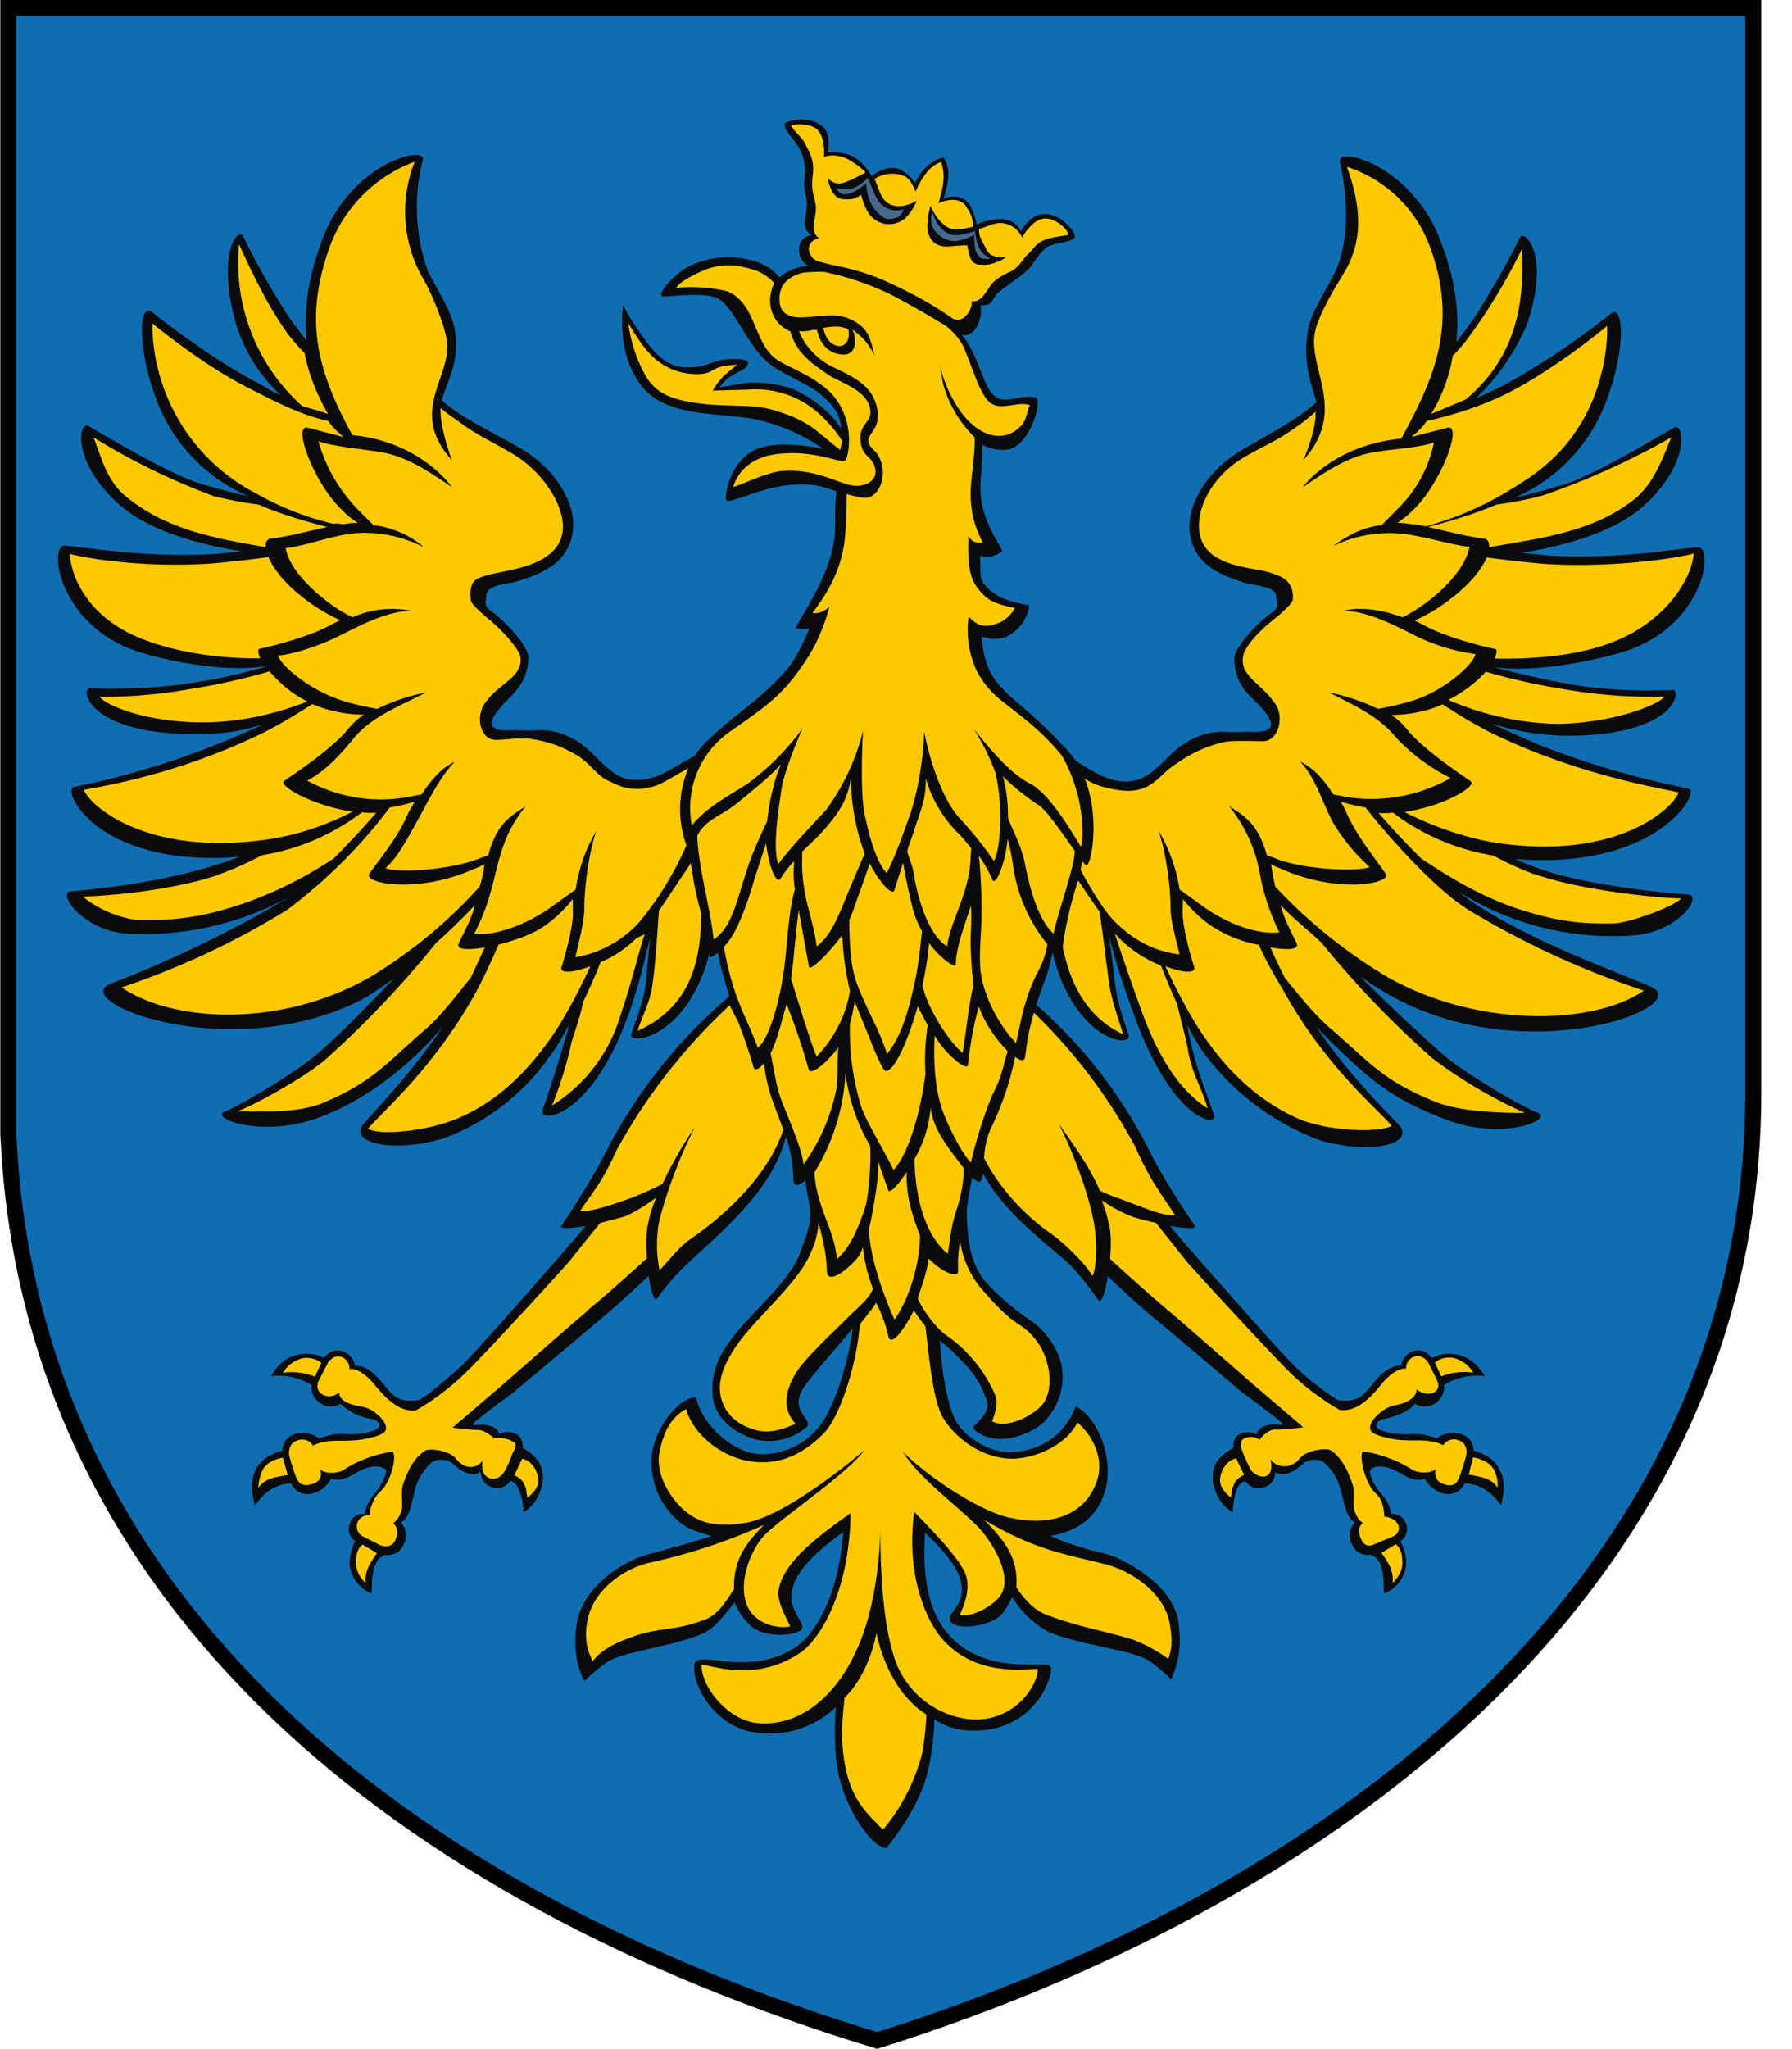
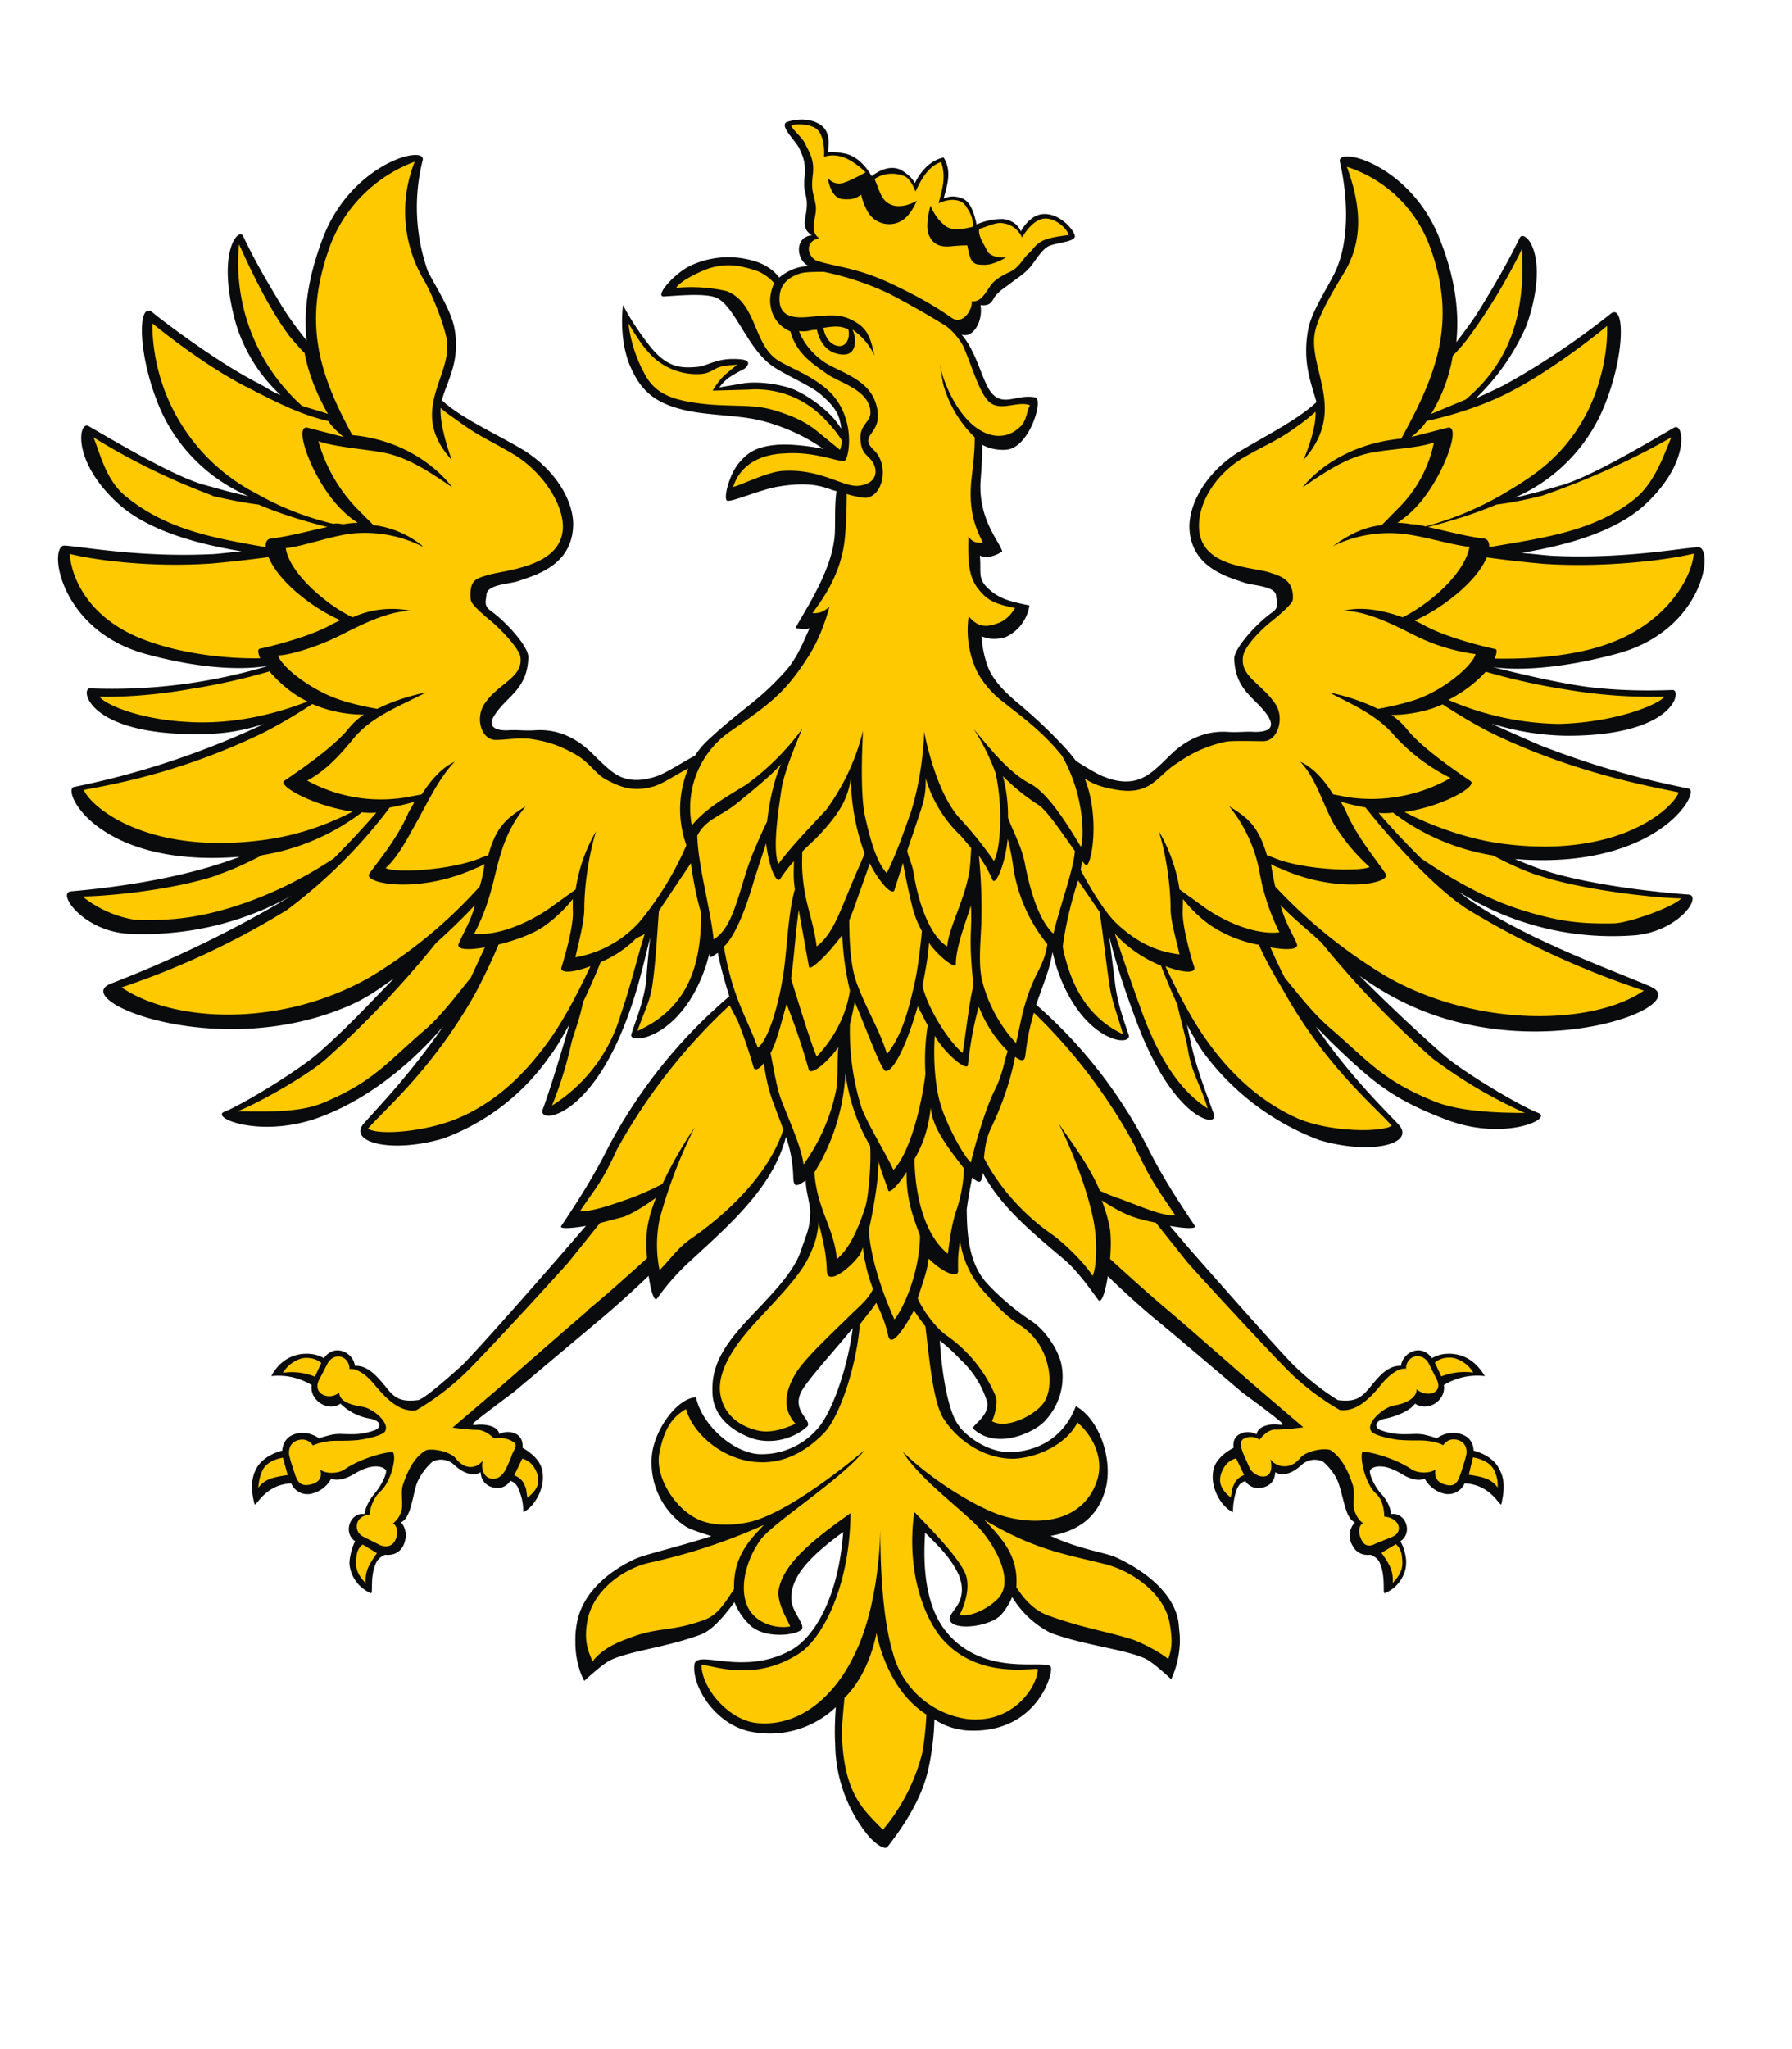
<svg xmlns="http://www.w3.org/2000/svg" width="56" height="64" fill="none" viewBox="0 0 56 64">
  <g clip-path="url(#a)">
-     <path fill="#0f6eb2" stroke="#000" stroke-width=".5" d="M54.79.25v33.88c0 14.98-12.66 24.98-27.38 29.6C12.44 59.19 1.25 49.99.3 36.1l-.04-.67V.25z" />
    <path fill="#0a0b0c" d="M36.87 51.11v.2a3 3 0 0 1-.27 1.14s-.52-.5-.8-.64c-.63-.3-1.89-.41-2.97-.81a3 3 0 0 1-1.2-1.12 2 2 0 0 1-.35.56c-.25.26-.86.4-1.26.35q-.3-.04-.34-.2c-.04-.16.24-.35.34-.67a1 1 0 0 0 0-.55l-.05-.16c-.25-.55-.63-.91-1.06-1.34-.12 1.74.27 2.64.69 3.13q.2.24.42.4c1.19.9 2.74.42 2.82.67.08.22-.46 2.06-2.54 1.98q-.15 0-.28-.03a2 2 0 0 1-.82-.32 8 8 0 0 1-.2 1.6c-.21.92-.8 1.79-1.27 2.39-.07.08-.29-.03-.56-.31a4.6 4.6 0 0 1-1.07-2.9q-.03-.49.02-1.16a3 3 0 0 1-2.77.74c-1.1-.3-1.73-1.46-1.65-2.07.07-.5 1.56.4 3.07-.48.6-.35 1.42-1.48 1.58-3.66-1 .73-1.66 1.38-1.62 2.12.03.42.5.82.29.95-.26.18-1.23.26-1.64-.22a2 2 0 0 1-.43-.66c-.38.52-.73.9-1.07 1.02-1.08.4-2.2.5-2.82.8-.28.15-.8.64-.8.64s-.26-.42-.28-1.14v-.19q0-.2.04-.43c.14-.9.89-1.62 1.85-2.06.33-.14 1.33-.37 2.36-.7-.2-.07-.6-.18-.8-.3a2.4 2.4 0 0 1-1.05-2.3c.12-.8.8-1.71 1.37-1.74.2.93 1.26 1.8 2.06 1.78a2.3 2.3 0 0 0 1.74-.8c.42-.47.91-1.75 1.1-3.14-.51.63-1.4 1.6-1.6 1.97-.32.6.3.88.19 1.09-.42.4-1.15.6-1.78.37-.61-.23-1.13-.66-1.19-1.32-.07-.88.31-1.51 1.05-2.32.82-.87 1.5-1.54 1.72-2.24.19-.56.27-.67.28-1.18-.01-.3-.14-.64-.14-.98-.26.17-.38.25-.39-.1q-.02-.68-.23-1.26c-.4 1.55-1.71 2.7-2.95 3.84q-.61.55-1.07 1.2c-.1.13-.2-.23-.27-.7-.46.44-.98.91-1.44 1.3l-2.8 2.35s-1.17.86-1.24.96c-.06.1.14 0 .41.05.4.06.4.28.4.28s.27-.15.55.01c.22.13.18.42.18.42s.5.26.6.65c.16.55-.23 1.21-.58 1.36q.01-.36-.13-.68-.07-.23-.27-.3s-.17.3-.54.21c-.4-.1-.39-.48-.39-.48s-.31.25-.83-.23a.6.6 0 0 0-.67-.1c-.13.1-.39.4-.5.7-.08.24-.15.67-.24.88-.09.22-.16.27-.25.32.17.18.2.47.07.73-.18.35-.56.28-.56.28s-.2.06-.29.26c-.2.43-.08.97-.16.94a1.1 1.1 0 0 1-.67-.92c0-.23.1-.57.18-.7-.4-.27-.15-.92.29-.85q.05-.33.34-.67c.23-.28.37-.64.33-.7-.05-.08-.35-.27-.98.11-.5.3-.73.15-.73.15s-.16.36-.6.47a.55.55 0 0 1-.65-.32c-.86.04-1.11.79-1.15.64-.09-.36-.13-.75.06-1.1.23-.44.81-.56.81-.56s0-.3.26-.46c.47-.26.9.08.9.08q-.02-.02.39-.12c.26-.05.4 0 .79-.02a2 2 0 0 0 .55-.12c.22-.08.2-.3-.14-.36a1.7 1.7 0 0 1-.93-.47c-.41.28-.98-.13-.9-.58a2 2 0 0 0-1.26-.28c.15-.3.44-.6.88-.68.48-.08.76.12.76.12.34-.48.93-.17.97.24.38-.02.65.28.92.6.3.39.48.54 1.05.47.18-.02.96-.71 1.34-1.05s2.92-3.24 3.26-3.64l.65-.75c-.46.08-.85.1-.77 0 .42-.63.97-1.46 1.47-2.46a16 16 0 0 1 3.78-4.71c-.12-.4-.25-.82-.36-1.36-.13.09-.26.2-.26.08v-.06l-.08.29c-.75 2.4-2.48 2.58-2.36 2.23.16-.49.36-.97.45-1.56.02-.16.05-.71.14-1.46-.2.77-.36 1.56-.74 2.57-1.18 3.14-2.8 3.26-2.62 2.8.24-.63.76-2.37.83-2.65q-.4.73-.59.96a7 7 0 0 1-3.35 2.6c-1.64.48-2.99.11-2.48-.47.41-.47 1.38-1.45 2.48-3.03-.15.16-1.67 2.05-3.93 2.86-1.81.64-3.38-.02-2.9-.2.58-.23 2.33-1.3 2.93-1.83.9-.79 1.55-1.5 2.37-2.34-.65.47-1 .7-1.6.94-4.02 1.64-8.6-.26-7.25-.77a37 37 0 0 0 5.67-2.76 9.5 9.5 0 0 1-5.18 1.2c-1.37-.1-2.2-1.28-1.74-1.32 2.27-.2 4.02-.6 5.27-1.08-4.46.36-5.58-2.1-5.18-2.18a26 26 0 0 0 5.94-1.97c-.74.24-1.32.32-2.11.32-3.4.01-3.64-1.43-3.33-1.43a17 17 0 0 0 5.63-.72c-.08.02-1.4.33-3.91-.36-2.7-.75-3.03-3.4-2.51-3.38.6.04 2.36.37 4.54.27.22 0 .79-.08.99-.09-1.33-.22-2.94-.63-3.9-1.53-1.43-1.33-1.18-2.57-.88-2.38.92.53 2.67 1.57 3.6 1.83.44.12.87.25 1.4.36a5.3 5.3 0 0 1-2.73-2.65c-.75-1.69-.76-3.5-.27-3.09.36.3 2.03 1.56 3.3 2.21.29.15.38.24.7.37a5 5 0 0 1-1.4-2.24c-.63-2.25.1-3.02.23-2.72.3.63.6 1.18 1.22 2.2.32.52.7.97.76 1.06-.1-1 .06-2.01.5-3.18.89-2.37 3.24-2.95 3.13-2.46a6 6 0 0 0 .16 3.47c.23.46.73 1.22.83 1.78.2 1.03-.24 1.67-.39 2.25.57.54 1.65 1.03 2.47 1.51 1.1.65 1.67 1.68 1.63 2.44-.06 1.23-1.2 1.52-1.72 1.7-.3.1-.97.1-.99.43 0 .15-.11.33.14.5.46.33 1.17 1.1 1.17 1.44-.02 1-.66 1.22-1.03 1.78-.32.45.1.52.38.51.31-.02.5.02.85 0q.92-.07 1.69.62c.3.28.61.63.93.8.42.22.9.12 1.23 0 .27-.1.73-.4 1.16-.63q.15-.24.38-.46c1.06-1 1.53-1.17 2.42-2.15.41-.44.65-1.1.78-1.37-.1.05-.29.02-.44 0 .16-.35 1.04-1.6 1.2-2.7.07-.37 0-1 .08-1.58-.3-.06-.64-.34-1.83-.14-.54.09-1.43.48-1.58.44-.14-.03.05-.82.37-1.19.25-.29.48-.48 1.1-.55.54-.06 1.3.07 1.53.12a6 6 0 0 0-1.86-.86c-.62-.17-1.34-.17-2.1-.28-1.26-.2-1.73-.64-2.08-1.45-.37-.88-.22-1.9-.22-1.9s.28.57.83 1.27 1 .7 1.48.66c.37-.03.6-.3 1.35-.24.47.04.13.3.13.3s-.28.14-.46.26c-.2.14-.32.32-.32.32l.77-.13c.56-.08 1.3.08 1.57.2.38.17.77.44 1.08.74.15.14.24.26.39.48-.05-.42-.16-.65-.63-1.06-.33-.3-1.28-.68-1.63-.98-.7-.57-1.08-1.77-1.62-2.04-.35-.17-1.28-.07-1.67-.05-.3 0 .37-.78.92-1a2.8 2.8 0 0 1 2.05-.06q.42.17.64.47c.12-.1.45-.35.92-.36-.4-.19-.44-.92.1-.96-.36-.24-.18-.5-.16-.88.03-.38-.12-.46-.07-.91.06-.46-.06-.7-.15-.9-.1-.25-.7-.77-.37-.86.58-.17 1 .02 1.15.22.22.29.09.74.09.74s.14-.04.51.03c.36.06.63.34.8.6l.07.11c.23-.17.55-.34.88-.21.15.07.39.26.47.43.2-.42.53-.73.9-.8.27.44.1.89 0 1.28a.7.7 0 0 1 .53-.02q.18.05.29.23c.12.2.16.4.21.6a2 2 0 0 1 .82-.17c.47.06.56.39.56.39s.22-.44.6-.53c.57-.12 1.07.49 1.09.67s-.53.2-.8.31c-.24.1-.45.5-.62.69-.21.22-.32.27-.62.5-.12.1-.32.2-.47.41-.1.17-.15.28-.44.25.09.48-.22 1.05-.59.92.52.6.66 1.59 1 1.89.38.33.73-.03 1.3.07.27.06-.17 1.53-.86 1.63-.22.03-.52 0-.8-.15.02.31-.02.74-.05 1.18-.05 1.17.59 1.84.68 2.15-.19.14-.51.24-.7.13.05.5-.07.7.22.99.36.36.7.44 1.33.57a1.3 1.3 0 0 1-.77 1c-.36.08-.5.04-.72-.03 0 .28.1.78.26 1.1.18.34.45.62.81.93.47.39 1 .86 1.64 1.56l.24.3c.35.22.69.43.9.5.32.13.8.23 1.22 0 .32-.16.64-.52.94-.8q.77-.67 1.68-.61c.36.02.54-.02.85 0 .3 0 .7-.06.38-.53-.37-.54-1-.76-1.03-1.76 0-.33.71-1.11 1.18-1.44.25-.17.14-.35.13-.5 0-.33-.69-.33-.99-.43-.52-.18-1.66-.47-1.72-1.69-.03-.77.53-1.8 1.63-2.45.83-.49 1.76-.96 2.34-1.5-.16-.58-.45-1.24-.26-2.27.1-.55.61-1.31.83-1.77.44-.9.44-2.24.16-3.47-.11-.5 2.24.09 3.14 2.46.45 1.16.6 2.17.5 3.18.06-.09.43-.54.75-1.06.62-1.01.92-1.57 1.23-2.2.14-.3.98.51.22 2.72a7 7 0 0 1-1.59 2.29q.46-.2.9-.42a24 24 0 0 0 3.3-2.21c.48-.41.48 1.4-.28 3.09a5.3 5.3 0 0 1-2.72 2.65q.76-.18 1.39-.37c.93-.24 2.69-1.3 3.6-1.82.3-.2.55 1.04-.88 2.38-.96.9-2.57 1.31-3.89 1.53.2.01.77.08 1 .09 2.16.1 3.92-.23 4.52-.27.52-.02.2 2.58-2.5 3.32-2.59.7-3.92.42-3.92.42s1.9.5 3.1.64c1.06.12 1.97.1 2.53.08.3 0 .08 1.44-3.32 1.43q-1.2-.02-2.34-.38c.15.08 1.34.6 1.5.67 2.2.86 3.88 1.2 4.66 1.36.4.08-.96 2.56-5.43 2.2.39.17.87.35 1.23.45 1.6.45 3.74.63 4.19.66s-.27 1.13-1.64 1.27a9 9 0 0 1-5.57-1.38l.4.3c1.85 1.27 4.66 2.25 5.64 2.69 1.31.58-3.2 2.36-7.21.72a9 9 0 0 1-1.9-1.07c.83.83 1.72 1.68 2.62 2.47.6.53 2.39 1.6 2.97 1.82.48.19-1.1.9-2.9.2-1.62-.62-2.25-1.13-3.61-2.45l-.44-.45c1.09 1.59 2.18 2.62 2.6 3.08.5.58-.85.95-2.49.47a8 8 0 0 1-3.64-2.76 9 9 0 0 1-.5-.85l.14.64c.18.78.47 1.52.7 2.15.19.46-1.25.25-2.42-2.9q-.57-1.51-.85-2.66l.19 1.52c.08.6.26 1.1.42 1.57.13.41-1.52.24-2.28-2.2l-.1-.38c-.07.4-.14.6-.26.94l-.25.7a15 15 0 0 1 3.48 4.45c.5 1 1.06 1.83 1.48 2.46.06.1-.32.08-.78 0l.64.75c.35.4 2.9 3.3 3.27 3.64a8 8 0 0 0 1.34 1.05c.57.07.74-.08 1.05-.46.27-.33.54-.63.92-.61.05-.41.62-.72.97-.24 0 0 .28-.2.75-.12.45.08.73.39.9.68a2 2 0 0 0-1.28.28c.08.45-.47.86-.9.58-.18.24-.6.4-.93.47-.32.05-.36.28-.14.36a2 2 0 0 0 .56.12c.4.02.54-.03.8.02q.4.1.38.12s.42-.34.9-.08c.27.15.26.46.26.46s.58.12.8.57c.2.34.15.73.07 1.09-.03.15-.29-.6-1.15-.64a.56.56 0 0 1-.65.32c-.43-.11-.6-.47-.6-.47s-.23.16-.73-.15c-.63-.38-.94-.19-.97-.11-.05.06.08.42.31.7q.31.33.34.67c.45-.07.7.58.29.85.09.13.2.47.18.7 0 .3-.22.75-.67.92-.07.03.04-.5-.15-.94-.08-.2-.3-.26-.3-.26s-.37.07-.55-.28a.6.6 0 0 1 .07-.73c-.09-.05-.16-.1-.25-.32-.08-.2-.17-.64-.25-.87-.1-.32-.37-.61-.5-.71a.6.6 0 0 0-.66.1c-.52.48-.83.23-.83.23s.02.39-.39.48c-.38.09-.54-.2-.54-.2q-.2.05-.28.29-.11.32-.11.68c-.36-.15-.75-.8-.6-1.36.1-.4.62-.65.62-.65s-.06-.3.18-.42c.27-.16.54 0 .54 0s0-.23.4-.3c.26-.04.46.05.4-.04-.06-.1-1.24-.96-1.24-.96s-2.23-1.9-2.8-2.36a27 27 0 0 1-1.41-1.28c-.08.5-.2.87-.3.74-.3-.41-.65-.9-1.05-1.25-1.1-.92-2.02-1.7-2.56-2.72v.05c-.05.25-.07.32-.33.1q-.12.6-.17 1c.01.74.05 1.67.64 2.31.37.4.9.86 1.4 1.18.41.28.88.93.94 1.47a2 2 0 0 1-.5 1.6c-.28.36-1.53.99-2.28.28-.07-.08.52-.39.44-.83a3 3 0 0 0-.83-1.32 6 6 0 0 0-.65-.6c.05.9.24 2.19.58 2.64l.07.1c.4.44 1.05.8 1.68.74.7-.05 1.53-.41 1.92-1.43.76.42 1.19 1.74.91 2.65-.27.92-.98 1.28-1.7 1.4.9.42 1.7.52 2.02.66.95.43 1.85 1.15 1.98 2.05z" />
-     <path fill="#46698d" d="M27.18 6.27q-.1-.27-.11-.54c-.16.11-.4.34-.69.34-.14 0-.25-.19-.25-.19s.39.06.5.01c.2-.07.37-.22.49-.33l.06.14c.13.32.26.65.46.76.38.22.6.06.6.06s-.05.22-.2.27c-.36.13-.48 0-.72-.27q-.08-.12-.14-.25m2.84 1.06q.24-.04.45-.12c.01.23.09.46.16.59.18.26.33.25.33.25s-.04.06-.23.03c-.1 0-.2-.14-.24-.25-.04-.12-.05-.5-.05-.5s-.19.12-.42.17l-.16.03a.8.8 0 0 1-.66-.34c-.2-.27-.05-.57-.05-.57s.07.44.46.66q.16.1.41.05" />
    <path fill="#ffc900" d="M45.8 12.48c1.4-1.18 1.87-2.68 1.76-4.7a18 18 0 0 1-1.72 2.83q-.2.26-.44.5a5 5 0 0 1-.68 1.82zM45.62 45c-.35-.15-.52.14-.52.14s-.17-.1-.45-.13c-.25-.04-.5 0-.96-.04-.23-.03-.75-.13-.84-.27-.18-.25.38-.74.7-.8.33-.05.72-.21.72-.51.3.27.84.14.63-.3l-.27-.54c-.26-.37-.7-.16-.69.2-.2-.03-.48.14-.75.46-.3.37-.75.9-1.32.83a8 8 0 0 1-1.45-1.07c-.44-.4-3-3.18-3.32-3.55l-.98-1.23c-.3-.06-.6-.14-.76-.2q-.4-.15-.93-.5.19.5.26.92c.03.23.03.57 0 .91.59.54 1.28 1.16 1.84 1.63s2.62 2.28 2.62 2.28l1.58 1.35s-.6.08-.87.07-.5.32-.5.32-.21-.18-.5-.03c-.15.1-.06.32 0 .48l.21.47s.12.18.33.22c.35.06.36-.29.3-.54.11.2.57.4.92-.02.19-.25.82-.34.97-.25q.43.29.68 1.07c.09.24-.02.64.07.85.09.22.17.3.26.35-.14.07-.18.3-.04.55.14.27.41.1.41.1l.54-.22c.37-.16.21-.6-.25-.63-.01-.23-.05-.53-.27-.73-.33-.3-.5-1.1-.42-1.28.04-.07.96.14 1.54.53.21.14.61.13.75 0-.03.18-.01.4.31.48.34.1.4-.15.47-.33 0 0 .14-.4.18-.6 0 .02.08-.31-.2-.44m-.78-2.44s.19-.2.57-.15a1 1 0 0 1 .63.46 2 2 0 0 0-1 .12zm1.06 3.5c.45.07.71.13.9.4a1 1 0 0 0-.12-.56c-.17-.32-.65-.38-.65-.38zm-2.28 2.17c.17.15.19.33.2.5.03.32-.12.52-.3.71a1 1 0 0 0-.13-.6c-.06-.12-.22-.34-.22-.34zm-4.99-2.68s-.25.04-.4.32c-.22.4-.06.67.23.9.06-.3.03-.25.1-.4.08-.22.32-.3.32-.3zm-20.3-4.6c.58-.47 1.28-1.1 1.89-1.65a5 5 0 0 1 0-.89q.06-.45.28-1-.56.41-.99.59l-.76.2-.98 1.22c-.32.37-2.87 3.15-3.32 3.55A8 8 0 0 1 13 44.05c-.56.07-1.01-.46-1.32-.83-.27-.32-.55-.49-.76-.46.01-.36-.42-.57-.67-.2l-.28.54c-.22.44.33.66.63.39 0 .3.42.4.74.45.34.06.86.52.69.77-.1.14-.61.24-.86.27-.45.04-.7 0-.94.04-.29.04-.45.13-.45.13s-.17-.3-.54-.14c-.27.13-.2.46-.2.45.04.19.19.62.19.62.07.19.16.37.5.28.32-.09.32-.28.28-.46.14.13.54.14.75 0 .57-.4 1.5-.6 1.53-.53.1.19-.08.92-.4 1.21-.22.2-.32.5-.34.73-.47.03-.53.54-.17.7l.5.25s.31.14.46-.13c.14-.26.06-.48-.06-.55a.7.7 0 0 0 .25-.35c.09-.2-.02-.6.06-.85.18-.53.38-.87.7-1.07.13-.09.77 0 .96.25.34.42.71.25.84.05-.08.26.04.63.39.57.2-.03.32-.28.32-.28s.15-.3.2-.47c.07-.16.2-.32.03-.4-.27-.17-.6-.11-.6-.11s-.25-.26-.51-.26c-.27 0-.78-.07-.78-.07l1.58-1.35s2.06-1.81 2.62-2.28m-8.3 1.61s-.2-.2-.58-.15a1 1 0 0 0-.62.46c.33-.06.73 0 1 .12zm-1.05 3.5c-.47.07-.72.13-.92.4q.03-.35.14-.56c.16-.32.63-.38.63-.38zm2.34 2.17c-.18.15-.19.33-.2.5-.03.32.12.52.3.71a1 1 0 0 1 .13-.6c.06-.12.22-.34.22-.34zm4.99-2.68s.25.04.4.32c.22.4.06.67-.24.9-.05-.3-.02-.25-.09-.4-.08-.22-.32-.3-.32-.3zm6.62 4.07c-.04-1.04.54-1.58.93-2a18 18 0 0 1-3.58 1.18c-.85.2-1.75.88-1.93 1.79-.15.78.1 1.08.15 1.3.3-.4.78-.6 1.08-.71.99-.4 1.35-.2 2.43-.6.4-.15.62-.5.92-.96m13.6 1.01c-.19-.9-1.2-1.6-2.06-1.8-1.24-.31-2.16-.44-3.72-1.37.6.63 1.07 1.15 1 2.1q.43.68.98.88c1.09.4 1.72.47 2.63.75.3.1.88.4 1.14.62.05-.21.18-.4.03-1.18m-9.15.36s-.2 1.25-1 2.03c-.04.44-.1 1-.07 1.36.1 1.76.76 2.21 1.27 2.76a6 6 0 0 0 1.23-2.4q.1-.56.13-1.2c-1.27-.8-1.56-2.55-1.56-2.55m6.28-6.57c-.34.67-1.2 1.08-1.95 1.13-.77.03-1.67-.4-2.22-1.23-.34-.5-.46-1.9-.58-2.9q-.2-.26-.36-.5c-.24.46-.73 1.25-.81.76q-.1-.46-.37-1c-.12.2-.26.34-.51.68-.11 1.34-.64 2.9-1.13 3.4-.59.6-1.26.93-2 .9-1.1-.03-2.08-.86-2.3-1.66-.4.23-.67.56-.83 1.35-.16.73.45 1.7 1.12 2.05.35.2.92.28 1.63.14 1.1-.22 2.84-1.57 3.66-2.26-.7.9-2.87 2.27-3.25 2.8-.53.73-.71 1.73-.3 2.27.34.43.9.5 1.22.44-.04-.15-.41-.7-.36-1.12.13-.88 1.24-1.7 2.25-2.42-.03 2.45-.96 3.95-1.57 4.36-1.38.92-2.66.42-3.09.37.01.76.85 1.71 1.69 1.82 1.33.16 2.47-.8 3.1-2.15.63-1.26.79-3.06.8-3.9 0 .84.03 2.68.4 3.89a2.8 2.8 0 0 0 2.32 2.04c1.44.16 2.2-1.03 2.2-1.56-.27-.03-1.92.3-3-.96-.42-.49-1.14-1.87-.86-3.95.4.42 1.31 1.32 1.58 1.89.2.43 0 1.01-.16 1.33.4.08 1-.27 1.24-.56.4-.5-.01-1.4-.54-2.05-.5-.6-1.92-1.58-2.48-2.49.91.9 2.44 1.84 3.25 2.04 1.24.31 2.45.03 2.83-1.16.22-.71-.18-1.42-.62-1.79m-6.6-4.9c-.05-.14-.09-.4-.1-.57l-.1.23c-.31.43-1.01.97-1.03.52-.02-.62-.12-.93-.26-1.54-.03.5-.18.83-.32 1.12-.3.61-.98 1.28-1.73 2.1q-1.1 1.22-1.03 2.07c.07.66.54 1.07 1.18 1.22.44.1.88-.08 1.18-.21-.42-.47-.34-1 .02-1.6.3-.47 1.08-1.19 1.69-1.79.25-.25.57-.5.71-.82a6 6 0 0 1-.22-.72m5.67 3.06a2 2 0 0 0-.84-1.2c-.5-.32-.82-.7-1.18-1.1a3 3 0 0 1-.71-1.55c-.08.54-.06.66-.06.95 0 .23-.47.06-.92-.39-.04.38-.18.74-.34 1.24.12.3.5.86.87 1.14a4.4 4.4 0 0 1 1.57 1.93c.07.2-.04.6-.12.77.46.26 1.3-.18 1.58-.53.27-.34.25-.9.15-1.26m-5.58-4.18c.06.94.47 2.06.8 2.79.28-.33.79-1.47.8-2.61-.2-.57-.43-1.08-.42-2-.15.26-.54.75-.58.56-.05-.18-.17-.44-.3-.89.01.81-.3 2.15-.3 2.15m8.34-2.58a17 17 0 0 0-3.18-4.21c-.18.62-.22.95-.27 1.35-.03.22-.17.13-.32.03q-.2 1.05-.71 2.14c-.2.39-.23.7-.26 1.02.62 1.2 1.57 2 2.09 2.36.34.23 1.05.9 1.3 1.32.14-.26.16-1.18.01-1.83-.1-.5-.43-1.64-1.06-2.92.5.72.99 1.39 1.28 2.09q.32.15.65.26c.5.18 1.37.57 1.7.5-.41-.62-.78-1.09-1.23-2.1M23.06 31.9l-.26-.5a18 18 0 0 0-3.53 4.52c-.46 1.02-.72 1.27-1.14 1.9.34.05 1.13-.24 1.64-.42q.46-.18.93-.42.41-.88 1.01-1.77a15 15 0 0 0-1.1 2.88 4 4 0 0 0 0 1.58c.27-.26.58-.7.94-.95.64-.44 2.37-1.73 2.93-3.44l-.3-.8q-.22-.57-.31-1.28c-.1.16-.28.27-.32.14-.16-.56-.32-1-.49-1.44m24.11-19.65c-.74.38-1.64.69-2.59.9-.1.17-.31.37-.48.5l1.13-.29c.5-.13-.2 1.76-1.1 2.6q-.17.17-.46.37.2 0 .42.04.22.01.46.07a10 10 0 0 0 2.44-1.02c.85-.51 1.82-1.08 2.56-2.45.5-.94.7-2.06.67-2.79-.35.3-1.78 1.42-3.05 2.07m1.03 3.23c-.51.13-.96.22-1.44.28-.7.3-1.47.53-2.14.7.56.12 1.22.3 1.75.36q.17.02.17.27c1.59-.28 3.26-.47 4.55-1.51.65-.53.93-1.45 1.14-1.92a24 24 0 0 1-4.03 1.82m.03 2.13q-.9-.08-1.77-.2c-.18.43-.65 1-1.53 1.58a5 5 0 0 1-.72.39l.28.14c.64.37 1.88.68 2.23.75q.1.01-.01.3c1.11.02 2.52-.07 3.62-.49 1.75-.65 2.54-2.03 2.6-2.79-.79.2-2.81.45-4.7.32m.73 3.93a20 20 0 0 1-2.53-.56c-.27.3-.67.63-1.17.88a9 9 0 0 0 3.46.75c1.71-.04 3.1-.59 3.29-.85a16 16 0 0 1-3.05-.22m-2.38 1.34q-.7-.36-1.5-.88-.33.15-.7.23-.46.1-.9.1.3.2.53.5c.51.6 1.56 1.3 1.95 1.57.21.16-.87.79-2.07.96.85.44 2.03.87 3.13 1 3.56.45 5.25-1.1 5.44-1.61-.78-.17-3.26-.59-5.88-1.87m1.45 4.45q-.6-.2-1.37-.61a7 7 0 0 1-3.13-1.34q-.22.03-.45.01.64.74 1.34 1.43c.84.56 1.88 1.2 3.09 1.59 1.2.38 1.9.45 2.93.43.44-.01 1.84-.5 2.1-.78-.62 0-3.02-.23-4.5-.73m-2.15 1.09c-.96-.6-2.3-2.04-3.22-3.2a7 7 0 0 1-.77-.18c.07.14.13.21.18.35.36.8.96 1.5 1.22 1.9.21.3-1.5.65-3.3-.17-.07-.03-.13-.04-.28-.13q.05.34.13.7a16 16 0 0 0 3.48 2.81c2.8 1.6 6.44 1.54 8.04.44a27 27 0 0 1-5.48-2.52m-4.63.99c-.37-.35-.87-.74-1.24-1.14.11.47.37.9.5 1.19.1.21-.3.22-.82.13.13.3.33.72.45.95.5.61.92 1.15 1.45 1.6 1.17 1.01 1.6 1.6 3.2 2.25.78.33 2.01.37 2.85.37a15 15 0 0 1-2.88-1.7 30 30 0 0 1-3.5-3.65m-1.93.1a4 4 0 0 1-1.5-.6 4 4 0 0 1-.87-.83l-.01.36c-.03.46.28 1.54.36 1.76.07.2-.32.2-.9-.02q.7 1.5 1.3 2.33c.71 1 1.65 1.9 2.85 2.43 1.03.43 2.62.43 2.92.22-.51-.59-2.04-1.83-3.35-4.16-.18-.32-.54-.89-.8-1.49m-2.55 1.86q-.23-.5-.51-1.21a4 4 0 0 1-1.28-.83l-.16-.17q.34 1.05.81 2.35c.7 1.97 1.5 2.73 2.09 3.11-.22-.74-.5-1.09-.62-1.85-.06-.36-.21-.85-.33-1.4M9.42 12.66a6 6 0 0 1-1.95-5.03c.29.64.89 1.95 1.57 2.86.14.17.32.38.48.54.12.65.4 1.33.73 1.9-.24-.09-.6-.18-.83-.26m-1.71-.58c.74.37 1.6.85 2.55 1.06.1.17.32.37.48.5l-1.12-.29c-.5-.13.19 1.76 1.1 2.6q.16.17.46.37-.2 0-.43.04c-.14 0-.17-.04-.33-.01a9 9 0 0 1-2.4-.94 6 6 0 0 1-3.26-5.32c.37.3 1.68 1.34 2.95 1.99m-1.07 3.4c.52.12.97.21 1.44.27.7.3 1.48.53 2.15.7-.57.12-1.22.3-1.76.36q-.18.02-.17.27c-1.58-.28-3.07-.53-4.36-1.58-.65-.52-.82-1.4-1.02-1.85a21 21 0 0 0 3.72 1.82m-.03 2.12q.9-.08 1.78-.2c.18.43.64 1 1.52 1.58q.38.24.72.39l-.28.14c-.65.37-1.88.68-2.22.75q-.12.01 0 .3c-1.1.02-2.5-.15-3.6-.57-1.75-.65-2.3-1.93-2.35-2.69.8.2 2.55.43 4.43.3m-.72 3.93a20 20 0 0 0 2.53-.56c.26.3.68.7 1.19.94-1.02.4-2.23.68-3.46.65-1.72-.04-2.86-.55-3.04-.8.54.02 1.67-.03 2.78-.23m2.37 1.34q.7-.36 1.5-.88.35.15.71.23.45.1.9.1-.3.2-.53.5c-.52.6-1.57 1.3-1.96 1.57-.2.16.94.79 2.14.96-.86.44-1.8.77-2.9.9-3.57.44-5.3-1.07-5.5-1.58.8-.15 3.02-.52 5.64-1.8m-1.45 4.45q.6-.2 1.38-.61a7 7 0 0 0 3.12-1.34q.23.03.45.01-.64.74-1.33 1.43c-.84.56-1.9 1.12-3.1 1.5s-2.06.45-3.1.42A3.5 3.5 0 0 1 2.58 28c.61 0 2.75-.17 4.23-.67m2.16 1.09a16 16 0 0 0 3.21-3.2c.15-.02.6-.12.77-.18-.06.14-.12.21-.19.35-.34.8-.94 1.5-1.22 1.9-.2.3 1.52.65 3.32-.17.07-.03.12-.04.28-.13q-.04.34-.15.7a15 15 0 0 1-3.43 2.83c-2.8 1.6-6.16 1.41-7.76.32a25 25 0 0 0 5.17-2.42m4.66 1.03c.38-.34.84-.78 1.21-1.18-.11.47-.38.9-.5 1.19-.11.21.3.22.81.13l-.44.95c-.5.61-.93 1.2-1.46 1.65-1.16 1-1.61 1.62-3.19 2.27-.79.31-1.8.25-2.64.25.59-.22 2.12-1.08 2.73-1.6a31 31 0 0 0 3.48-3.66m1.95.05c.57-.14 1.1-.34 1.45-.59q.5-.36.87-.83v.36c.04.46-.28 1.54-.35 1.76-.08.2.31.2.9-.02q-.7 1.5-1.3 2.33c-.72 1-1.6 1.88-2.8 2.4-1.03.45-2.55.56-2.85.34.5-.58 2.02-1.86 3.33-4.18.18-.33.5-.97.75-1.57m2.64 1.8c.15-.31.38-.82.55-1.25q.61-.25 1.1-.73c.06-.05.23-.1.28-.16-.21.65-.46 1.7-.75 2.52a5 5 0 0 1-2.15 2.85 12 12 0 0 0 .61-1.97c.07-.27.26-.74.36-1.26m13.27-5.1c-.08.83-.39 1.5-.48 1.27a4 4 0 0 0-.42-.74q.1.98.08 2.02c-.02.64-.1 1.27.01 1.83a4.5 4.5 0 0 0 1.07 2c.14-.55.2-1.2.6-2.06.13-.26.32-.59.38-1.03a5 5 0 0 1-1.08-2.51q-.06-.41-.16-.78m-6.68.7a4 4 0 0 0-.42.54c-.12.2-.36-.34-.45-1.1l-.36 1.1c-.26.92-.6 1.79-.96 2.13.28 1.6.68 2.13 1.06 3.15.3-.2.63-1.2.8-2.3.11-.7.15-1.96.36-2.64-.06-.4-.03-.63-.03-.89m-.4-3.03c-.24.3-.94.87-1.32 1.18-.56.47-1.02.52-1.3 1.06.02.92.42 2.32.51 3.24.65-.39.78-1.54 1.2-2.62q.26-.63.47-1.06c.14-1.2.44-1.8.44-1.8m2.18.47c-.1.56-.28.95-.8 1.54-.27.32-.5.5-.72.73 0 .14-.01.39 0 .56.05 1.03.34 1.51.45 2.4.57-.43.75-1.2 1.33-2.5l.17-.4a7 7 0 0 1-.43-2.33m3.44 1.78a4 4 0 0 1-1.1-1.8c0 .59-.07.75-.33 1.52-.06.21-.17.47-.25.75.05.22.16.43.2.68.18 1.13.58 2.02 1.05 2.3.06-.7.7-1.68.73-2.75l.02-.32zm2.42-.97c-.66-.42-1.11-.9-1.11-.9s.17.56.16 1.3c.16.43.41.87.52 1.39.16.85.44 1.82.9 2.23.2-.85.63-2 .67-2.58-.36-.5-.86-1.26-1.14-1.44m-5.56-11.41c-.04-.47.34-.55.31-.88-.04-.68-.99-.9-1.37-1.18-.37-.27-.94-.6-1.13-1.32a1 1 0 0 1-.62-.8c-.05-.3.05-.55.11-.71q-.2-.23-.51-.37c-.68-.23-1.02-.22-1.45-.11-.26.07-.97.4-1.1.63a5 5 0 0 1 1.57.1c.94.36.83 1.6 1.56 2.13.35.25 1.15.5 1.7 1.05.81.85.56 2.06.44 2.12-.11.08-.91-.3-1.87-.23-.6.02-1.36.24-1.62 1.05.25-.06 1.05-.46 1.52-.5 1.22-.09 1.93.53 2.42.46.41-.05.6-.3.47-.64-.14-.33-.4-.28-.43-.8m1.56 11.68c.41-1.26.43-2.56.43-2.56s.34 1.9 1.14 2.74a12 12 0 0 1 1.04 1.3c.21-.35.29-1.7.05-2.75a7 7 0 0 0-.68-1.37c.31.36 1.03 1.33 1.75 1.7.63.32 1.32 1.53 1.6 1.98q.05-.16.05-.43v-.11a5 5 0 0 0-.64-2.3c-.64-.8-1.35-1.29-1.82-1.67a3 3 0 0 1-.81-.91 3 3 0 0 1-.29-1.78c.26.3.49.37.9.22.26-.08.45-.31.55-.48-.71-.14-.9-.28-1.16-.61-.35-.45-.3-1.06-.3-1.63.14.22.3.2.45.2-.11-.28-.48-.83-.35-2 .05-.46.1-.81.1-1.29a3.7 3.7 0 0 1-.99-1.68l-.11-.63c.1.53.43 1.3.88 1.77.33.35.74.55 1.13.48q.27-.04.52-.28c.2-.18.2-.53.3-.66-.37-.16-.94.22-1.29-.12-.31-.3-.53-1.12-.8-1.73a2 2 0 0 0-.54-.63q-.86-.53-1.76-1a9 9 0 0 0-2.06-.69c-.2 0-.57 0-.73.05-.31.1-.67.3-.65.83.01.55.5.57.92.53.58-.05.91-.11 1.31.08.52.25.6.53.74 1.13a2 2 0 0 0-.7-.82c.09.1.28.97-.5.75-.36-.1-.54-.44-.6-.74l-.16.01a1 1 0 0 1-.4.03c.16.45.56.85.92 1.05.52.28 1.27.52 1.48 1.21.31.98-.6.94-.06 1.46.48.45.3 1.43-.25 1.49-.13 0-.41-.06-.6-.12 0 .62-.03 1.2-.08 1.56-.16 1.08-.75 1.82-.99 2.16.17 0 .3 0 .53-.2-.08.3-.28.96-.65 1.54-.74 1.17-1.23 1.5-2.4 2.32a2.9 2.9 0 0 0-1.25 2.97c.45-.55 1.1-.9 1.71-1.28a8 8 0 0 0 1.75-1.75s-.56 1.24-.66 1.91c-.1.68-.28 1.82-.1 2.33.4-.54.96-1.12 1.5-1.7a7 7 0 0 0 1.15-2.47s-.11 1.81.05 2.62c.15.68.35 1.47.69 1.83.3-.6.51-1.22.74-1.86m-2.72-15.17c.03.18.13.46.39.55.3.1.46-.2.39-.5-.22-.11-.4-.11-.78-.05m4.63-.83c.27.03.4-.2.58-.47.14-.23.5-.39.64-.46.27-.13.37-.38.55-.55.18-.16.2-.27.43-.4.21-.11.6-.16.83-.19-.02-.18-.42-.56-.78-.51-.38.05-.67.59-.67.59s-.15-.4-.62-.45c-.18-.04-.56.14-.72.18-.04.22.14.45.24.67.14.27.6.22.6.22s-.41.26-.72.23c-.2 0-.3-.02-.39-.2-.05-.11-.1-.4-.1-.4q-.01-.02-.48.02c-.33.04-.6-.03-.73-.37-.12-.31.06-.9.06-.9s.14.41.5.66c.2.13.52.08.82 0 0-.25-.02-.33-.2-.62-.18-.3-.6-.24-.87-.11.1-.4.25-.8.08-1.29-.39.13-.6.5-.8.92-.07-.17-.18-.4-.33-.47a1 1 0 0 0-.95.08c.16.37.2.63.45.77.37.22.87-.09.87-.09s-.19.48-.5.64a.77.77 0 0 1-1.03-.29 2 2 0 0 1-.21-.54c-.17.12-.26.16-.56.14-.4-.01-.48-.66-.48-.66s.19.26.52.14.66-.32.66-.32-.35-.35-.7-.47-.6-.01-.6-.01.05-.52-.17-.81c-.15-.2-.59-.24-.86-.18.04.15.38.39.47.64.1.2.27.46.21.91-.06.5.02.55.09.94.06.37-.24.8.11 1.04-.5.11-.34.61-.06.71.55.18 1.23.2 2.31.71s1.53.82 1.88 1.06c.37.27.69-.31.63-.51m-6.25 3.38c.44.13.97.3 1.44.69l.7.57q.04-.1.06-.29c-.21-.33-.38-.5-.53-.66a3 3 0 0 0-.97-.69 3 3 0 0 0-1.44-.24l-1.1.03s.15-.26.33-.44c.17-.16.44-.37.44-.37s-.36.02-.5.06c-.25.06-.31.2-.62.23a2 2 0 0 1-1.7-.73c-.23-.25-.58-.85-.58-.85s.06.77.5 1.57c.33.64.89.83 1.8.94.85.1 1.54.01 2.17.18m5.76 17.33c0 .16-.53-.23-.84-.67-.03.5-.12.88-.2 1.35.17.71.79 1.69 1.25 2.09.1-.56.2-1.58.34-2.11-.17-1.6-.03-1.65-.08-2.5-.14.48-.47 1.28-.47 1.84m-3.55-.92c-.45.62-1.01 1.14-1.04 1l-.32-1.78c-.12.9-.14 1.44-.24 2.15.17.53.56 1.85.8 2.43.52-.54.92-1.26 1.04-2.06a9 9 0 0 1-.24-1.74m2.18-.92q-.16-.65-.28-1.33l-.27.85c-.06.19-.45-.21-.77-.83l-.26.74c-.16.43-.22.65-.38 1.03 0 .51.02 1.36.22 1.93.33.9.7 1.43.96 2.25.4-.51.62-1.1.88-2.3.08-.36.18-1.18.21-1.54a3 3 0 0 1-.31-.8m-3.23 5.12a20 20 0 0 0-.69-2.04c-.14.49-.31 1.2-.5 1.53.11.56.2 1.11.33 1.45.26.68.64 1.5.7 2.03a6 6 0 0 0 1.02-2.33c.07-.41.02-.87.07-1.34-.26.39-.86.94-.93.7m5.32-1.95c-.16.5-.3 1.36-.34 1.8 0 .25-.71-.32-1.04-.9-.05.8.02 1.62.19 2.17.16.54.66 1.52.94 1.79.15-.65.47-1.7.72-2.21.28-.56.29-.84.43-1.27a4 4 0 0 1-.9-1.38m-5.14 5.16c.07 1.14.63 1.77.7 2.72.4-.35.65-.9.88-1.6.12-.35.2-1.47.16-1.94a6 6 0 0 1-.77-2.27 6.5 6.5 0 0 1-.97 3.1m3.13-.42c0 .65.14 2.23 1.04 2.96.08-.58.12-.92.28-1.4.23-.68.22-1.27.22-1.27-.46-.6-1-1.27-1.03-1.9-.1.76-.25 1.14-.51 1.61m.1-4.77c-.36 1.26-.77 2.04-1 2.02-.13 0-.52-1.09-.97-2.16q-.07.4-.15.7a8 8 0 0 0 .37 2.63c.22.55.73 1.37.99 1.92.48-.49.86-1.87 1-3a7 7 0 0 1 .07-1.51zm15.41-9.53c.98-.28 1.94-1.12 2.02-1.47a6 6 0 0 1-1.93-.6c-.6-.3-1.48-.76-2.2-.75.52-.14 1.2-.04 1.85.2q.31-.15.66-.4c.77-.55 1.34-1.25 1.43-1.8-.52-.05-1.37-.32-2.03-.4a4 4 0 0 0-2.24.38c.58-.42 1.02-.6 1.53-.66l.51-.52a4 4 0 0 0 1.12-2.06c-.47.17-1.28.2-1.85.3-.86.13-1.6.66-2.25 1.1 0 0 .94-1.32 3.08-1.52 1.05-1.93 1.8-3.61.87-6.06a4.1 4.1 0 0 0-2.57-2.43c.44 1.2.53 2.3-.1 3.33-.26.43-.77 1.26-.89 1.8-.26 1.17 1.04 2.47-.37 4.03 0 0 .41-.92.38-1.51-.2.18-.35.3-.58.46-.61.45-.96.56-1.65.96-.92.54-1.45 1.46-1.41 2.22.06 1.23 1.67 1.2 2.2 1.38.3.1.78.21.73.85-.02.15-.48.53-.72.72-.36.3-.77.74-.83 1.03-.12.64.56.85 1 1.5.3.43.09 1.17-.37 1.17-.3 0-.83-.02-1.14.01a4 4 0 0 0-1.53.66c-.4.24-.6.55-.93.73-.38.2-.76.19-1.4.03a2 2 0 0 1-.58-.26c.5 1.26.19 2.81.03 2.7-.02-.02-.1-.1-.11-.13l-.05.28c.37.7.77 1.32 1.09 1.64.77.74 1.45.93 2 1-.14-.6-.28-1.07-.28-1.44 0-.75-.16-1.77-.37-2.41.32.52.57 1.24.65 1.82l.82.59c.6.42 1.56.84 2.3.75a7 7 0 0 1-.61-1.83 4.6 4.6 0 0 0-.96-2.11c.52.33.9.56 1.18 1.53l.19.07c.91.4 2.72.45 3.02.3a6 6 0 0 1-1.12-1.35c-.36-.65-.56-1.44-1.05-1.94.4.18.74.55 1.03 1.02l.47.09a5 5 0 0 0 3.2-.6 6 6 0 0 1-1.7-1.26c-.55-.67-1.22-.96-2.09-1.41 0 0 .74.13 1.52.51q.57-.1 1.03-.24m-9.73 6.58c.1.6.24 1.89.33 2.4.06.4.32 1.1.4 1.42-1.13-.53-1.65-1.58-1.88-2.73.06-.44.18-1.14.48-2.07zm-23.6-6.58c-.98-.28-1.98-1.08-2.07-1.43.37 0 1.32-.3 1.97-.64.6-.3 1.48-.76 2.2-.75a3 3 0 0 0-1.84.2q-.32-.15-.67-.4c-.76-.55-1.34-1.22-1.42-1.76.52-.05 1.36-.36 2.02-.45a4 4 0 0 1 2.25.4v-.02a3 3 0 0 0-1.53-.65l-.52-.52a5 5 0 0 1-1.2-2.1c.47.17 1.36.24 1.94.34.84.13 1.59.66 2.24 1.1 0 0-.98-1.43-3.12-1.63-1.04-1.92-1.58-3.54-.67-5.98a4.5 4.5 0 0 1 2.62-2.56 4.2 4.2 0 0 0 .22 3.58c.27.43.66 1.38.77 1.92.25 1.17-1.25 2.26.17 3.82 0 0-.39-1.04-.35-1.63.2.18.35.27.57.43.61.45.98.59 1.66.99.93.54 1.62 1.58 1.59 2.34-.06 1.23-1.85 1.3-2.38 1.47-.3.1-.56.12-.5.76.02.15.32.4.55.6.37.29.93.89 1 1.17.11.66-.68.83-1.11 1.47-.31.44-.12 1.14.34 1.14.3 0 .7-.07 1.02-.04.43.06.87.14 1.52.52.4.24.61.61.93.77.39.2.77.38 1.4.22.3-.06.75-.38 1.15-.58a3.3 3.3 0 0 0-.06 2.4 10 10 0 0 1-1.47 2.4 3.5 3.5 0 0 1-2 1.1c.14-.6.28-1.16.28-1.53 0-.75.16-1.77.37-2.41a5 5 0 0 0-.64 1.82l-.82.59c-.6.42-1.6.88-2.35.79.3-.57.48-1.1.66-1.87.24-1 .47-1.52.95-2.11-.51.33-.91.56-1.17 1.53l-.2.07c-.9.4-2.72.5-3.01.33.4-.35.7-.96.99-1.47.36-.65.69-1.35 1.17-1.85-.39.18-.73.55-1.03 1.02l-.47.09a4.8 4.8 0 0 1-3.11-.52c.56-.3.97-.73 1.47-1.34.57-.67 1.37-.96 2.24-1.41 0 0-.76.13-1.52.51a9 9 0 0 1-1.04-.24m11.16 6.62c0 1.45-.3 2.92-1.99 3.68.15-.44.38-.91.45-1.32.11-.68.17-1.73.22-2.43l1-1.49q.12.88.32 1.56" />
  </g>
  <defs>
    <clipPath id="a">
      <path fill="#fff" d="M0 0h55.05v64H0z" />
    </clipPath>
  </defs>
</svg>